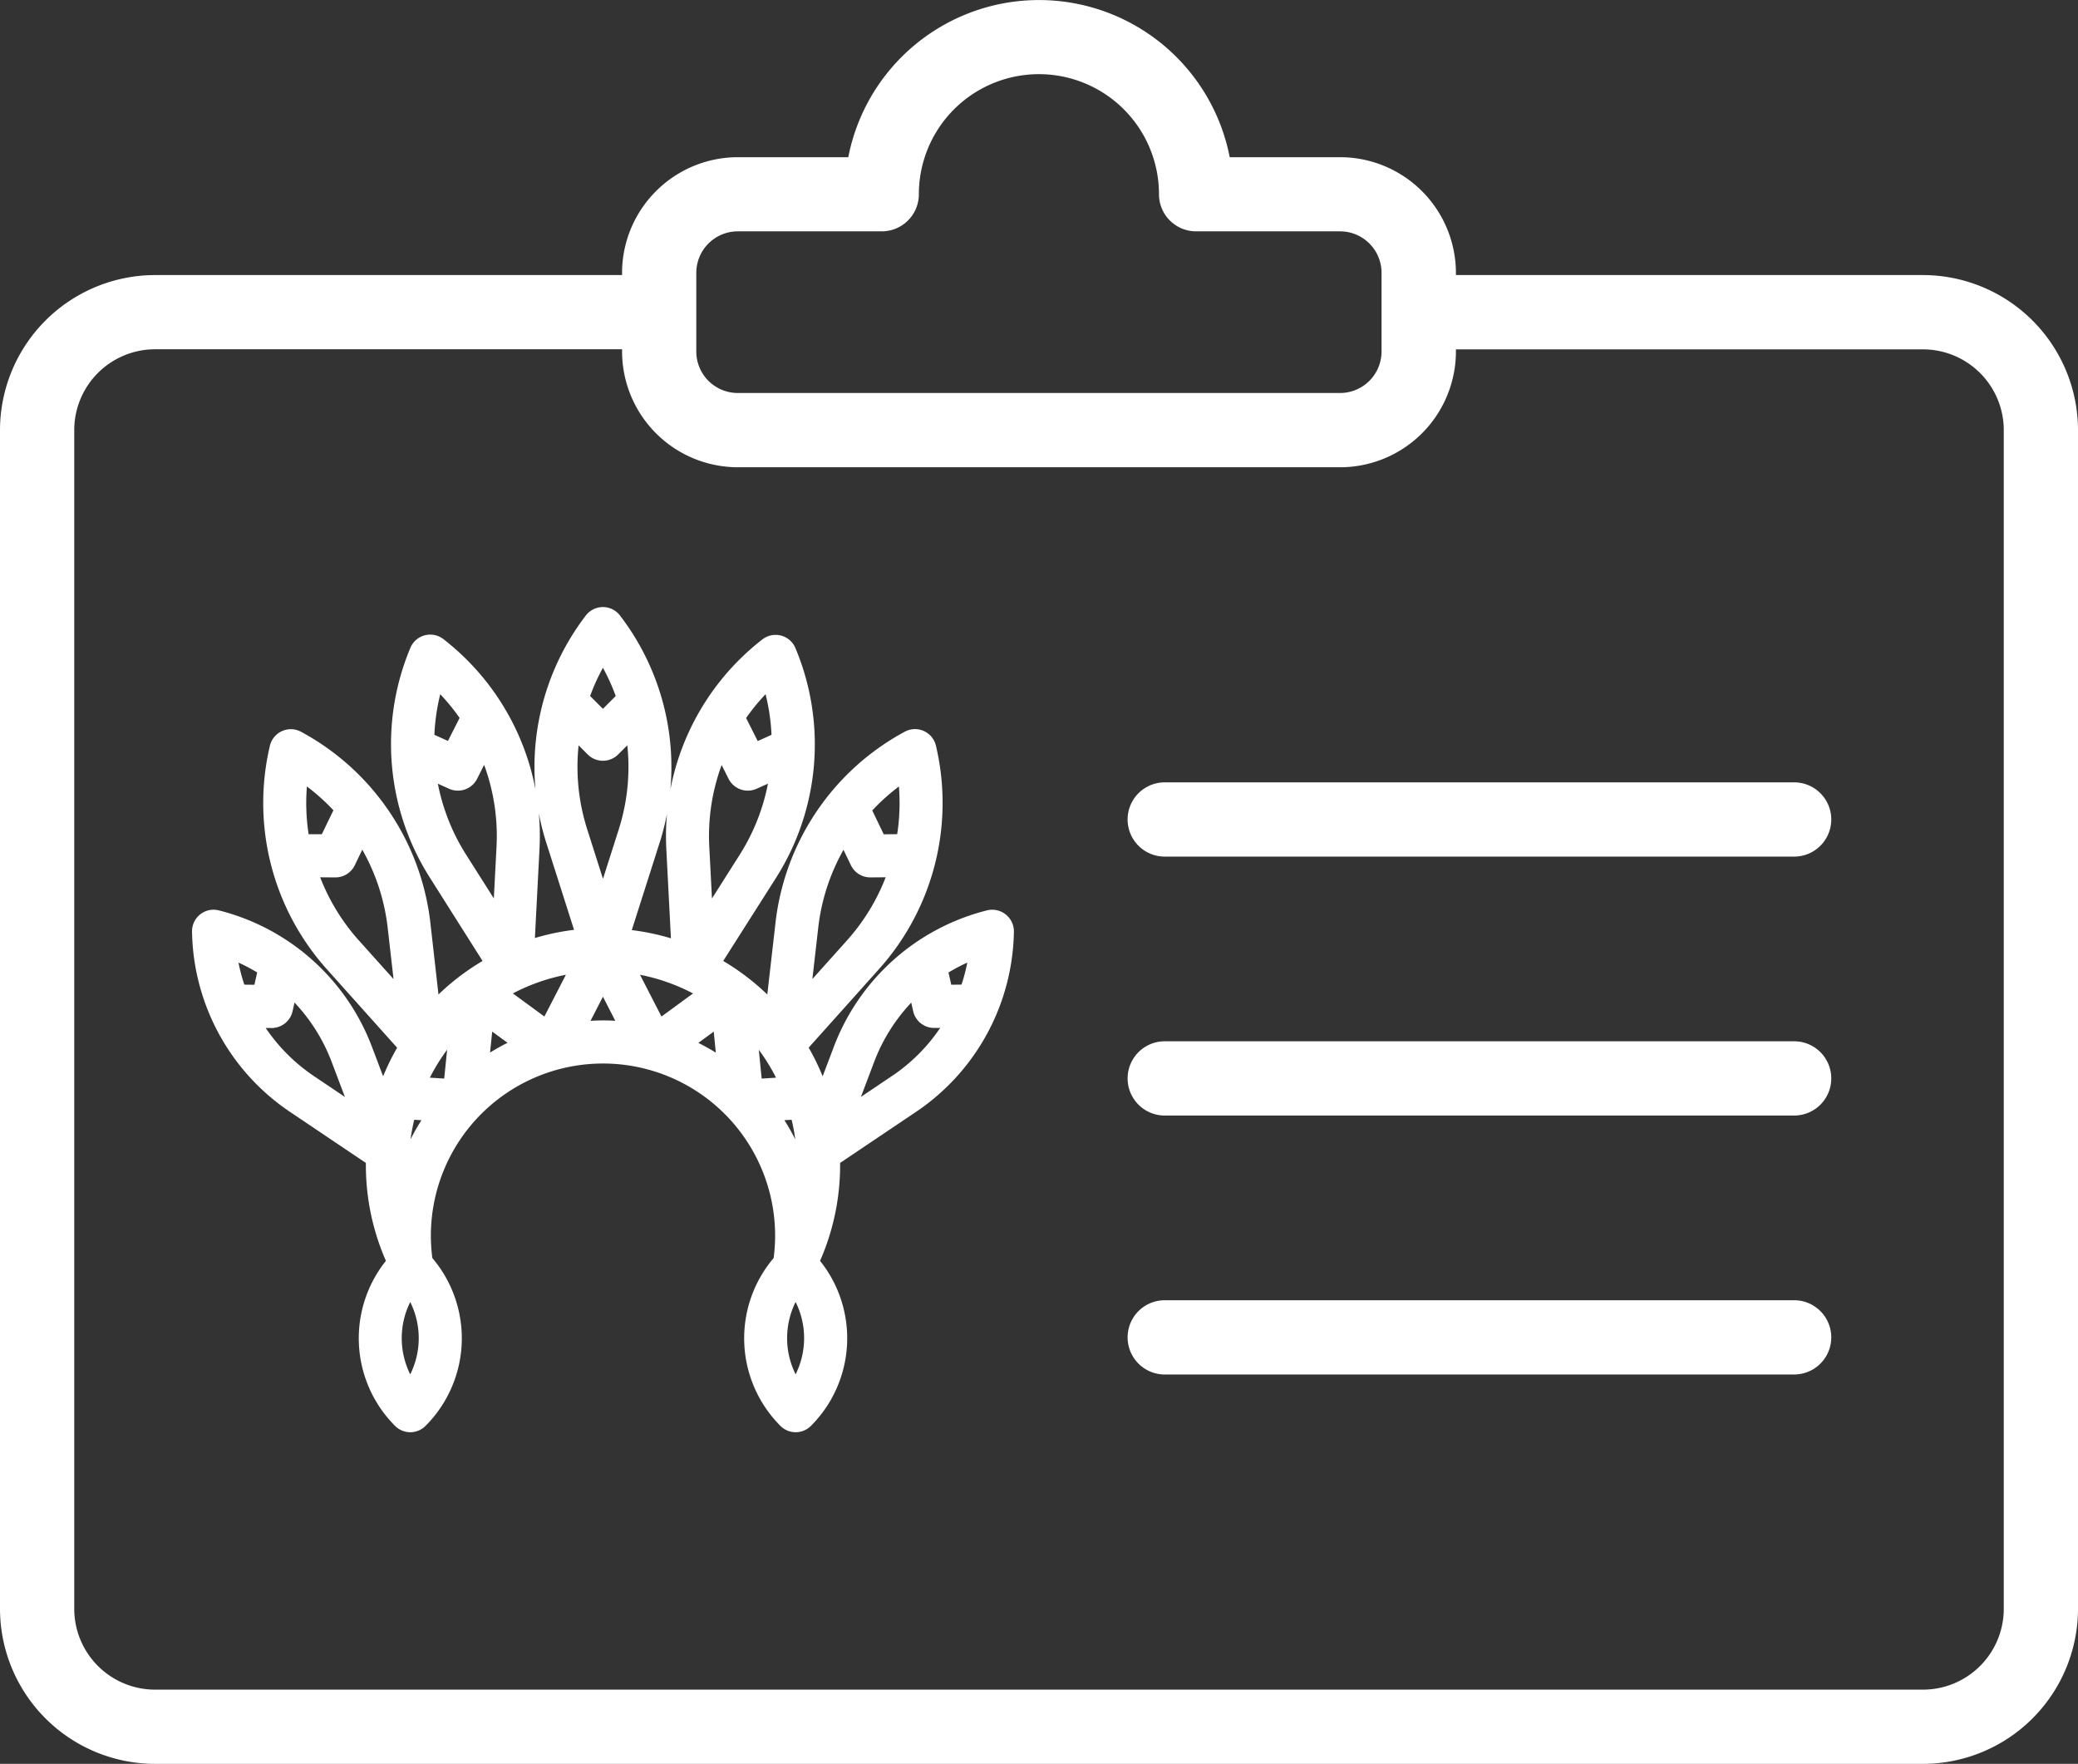
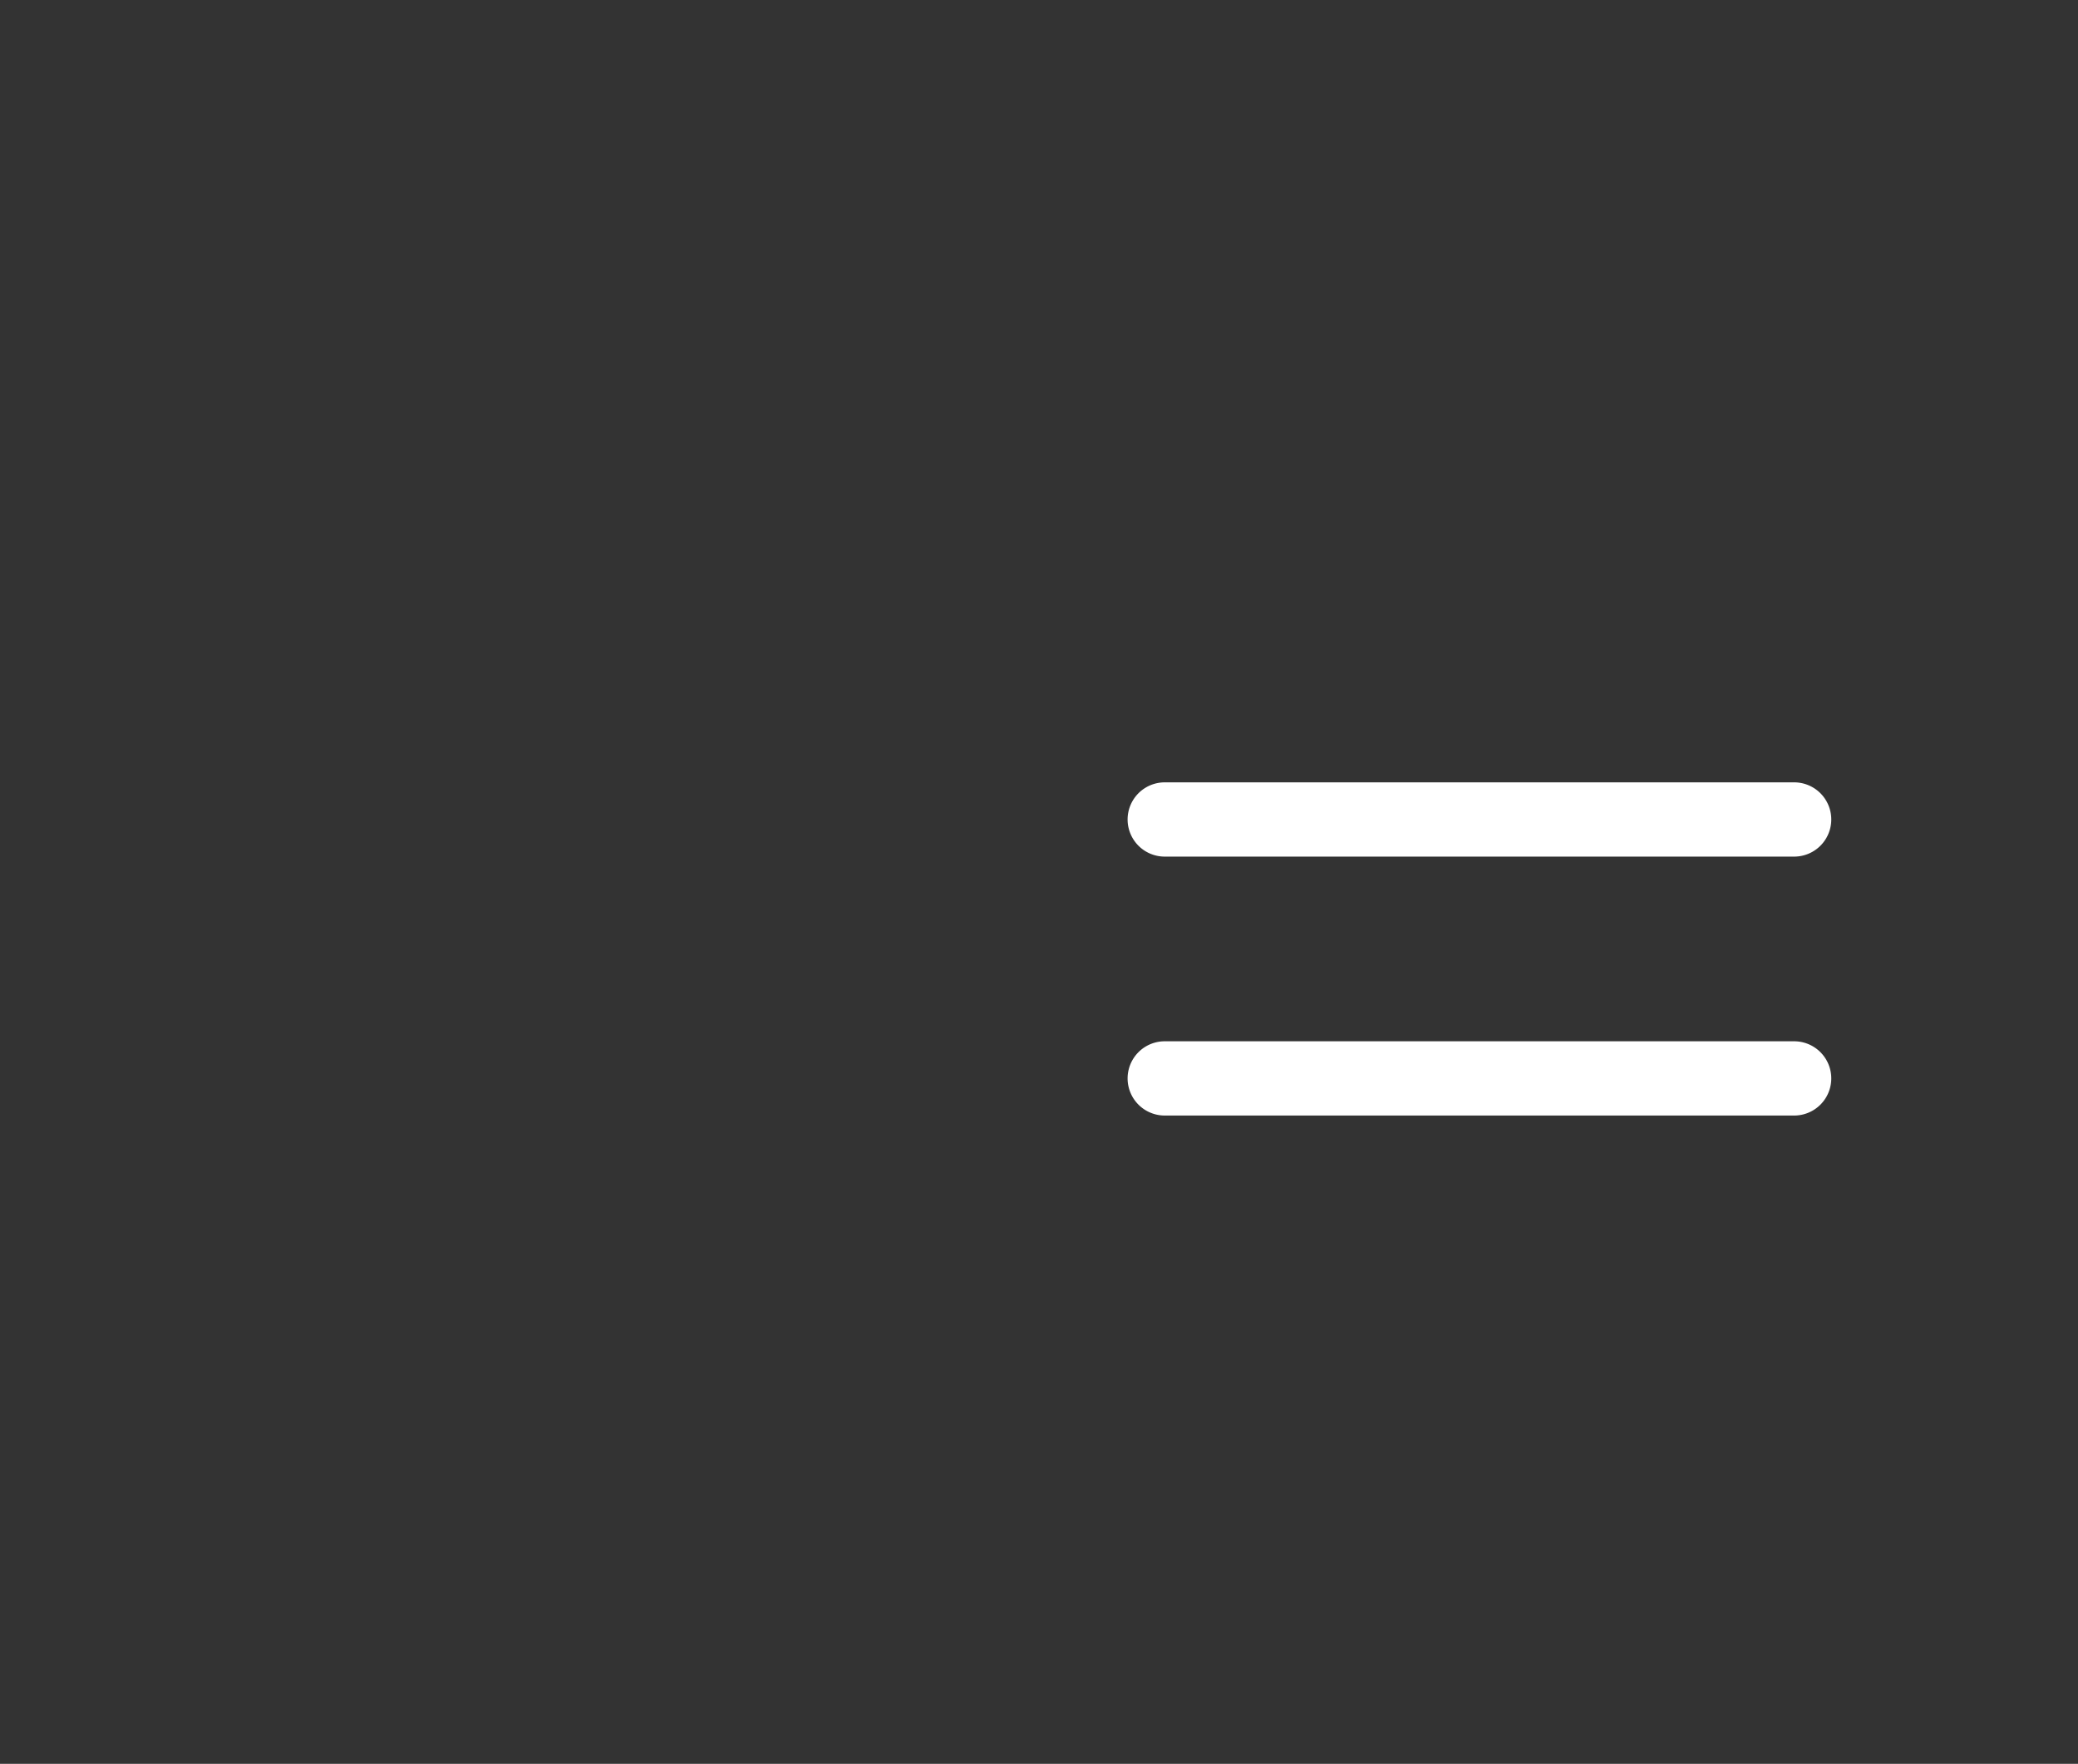
<svg xmlns="http://www.w3.org/2000/svg" width="92.357" height="78.386" viewBox="0 0 92.357 78.386">
  <rect x="0" y="0" width="92.357" height="78.386" fill="#333333" stroke="none" />
  <g id="dataviz-icon-1-enrollment" transform="translate(-4 -8.235)">
-     <path id="Path_50632" data-name="Path 50632" d="M89.469,20.459H68.708a5.151,5.151,0,0,0-5.142-5.238H58.655a8.636,8.636,0,0,0-16.953,0H36.79a5.151,5.151,0,0,0-5.142,5.238H10.888A6.9,6.9,0,0,0,4,27.347V79.734a6.9,6.9,0,0,0,6.888,6.888H89.469a6.9,6.9,0,0,0,6.888-6.888V27.347a6.9,6.9,0,0,0-6.888-6.888Zm-54.522-.1a1.845,1.845,0,0,1,1.843-1.843h6.4a1.649,1.649,0,0,0,1.649-1.649,5.336,5.336,0,1,1,10.672,0,1.649,1.649,0,0,0,1.649,1.649h6.4a1.845,1.845,0,0,1,1.843,1.843v3.493A1.846,1.846,0,0,1,63.566,25.7H36.79a1.845,1.845,0,0,1-1.843-1.843ZM93.058,79.734a3.593,3.593,0,0,1-3.589,3.589H10.888A3.593,3.593,0,0,1,7.3,79.734V27.347a3.593,3.593,0,0,1,3.589-3.59H31.649A5.151,5.151,0,0,0,36.79,29H63.566a5.15,5.15,0,0,0,5.142-5.239H89.469a3.593,3.593,0,0,1,3.589,3.59Z" transform="translate(0)" fill="#fff" />
    <path id="Path_50634" data-name="Path 50634" d="M64.012,29.317H36.038a1.649,1.649,0,1,0,0,3.3H64.012a1.649,1.649,0,1,0,0-3.3Z" transform="translate(19.729 13.686)" fill="#fff" />
-     <path id="Path_50635" data-name="Path 50635" d="M64.012,36.294H36.038a1.649,1.649,0,1,0,0,3.3H64.012a1.649,1.649,0,1,0,0-3.3Z" transform="translate(19.729 18.216)" fill="#fff" />
-     <path id="Path_50636" data-name="Path 50636" d="M64.012,43.272H36.038a1.649,1.649,0,1,0,0,3.3H64.012a1.649,1.649,0,1,0,0-3.3Z" transform="translate(19.729 22.746)" fill="#fff" />
-     <path id="indian-headdress" d="M36.842,13.618a.757.757,0,0,0-.654-.141,9.643,9.643,0,0,0-6.668,5.936l-.685,1.81a10.29,10.29,0,0,0-.867-1.865l3.224-3.6a10.865,10.865,0,0,0,2.483-9.748.756.756,0,0,0-1.094-.492,10.865,10.865,0,0,0-5.642,8.328l-.413,3.611A10.4,10.4,0,0,0,24.134,15.6L26.6,11.721A10.865,10.865,0,0,0,27.439,1.7a.756.756,0,0,0-1.161-.3,10.866,10.866,0,0,0-4.192,9.144l.22,4.258a10.259,10.259,0,0,0-2.219-.47l1.313-4.12A10.865,10.865,0,0,0,19.668.3a.756.756,0,0,0-1.2,0A10.866,10.866,0,0,0,16.737,10.2l1.313,4.12a10.263,10.263,0,0,0-2.219.47l.22-4.258a10.865,10.865,0,0,0-4.192-9.144.756.756,0,0,0-1.161.3,10.865,10.865,0,0,0,.842,10.024L14,15.6a10.4,10.4,0,0,0-2.392,1.857L11.2,13.85A10.865,10.865,0,0,0,5.556,5.522a.756.756,0,0,0-1.094.492,10.865,10.865,0,0,0,2.483,9.748l3.224,3.6A10.3,10.3,0,0,0,9.3,21.223l-.685-1.81a9.643,9.643,0,0,0-6.668-5.936.756.756,0,0,0-.94.745,9.643,9.643,0,0,0,4.259,7.846L8.733,24.4c0,.072,0,.144,0,.216a10.381,10.381,0,0,0,.924,4.274,5.309,5.309,0,0,0,.316,7.163.756.756,0,0,0,1.069,0,5.308,5.308,0,0,0,.255-7.234,7.957,7.957,0,0,1-.075-1.08,7.849,7.849,0,0,1,15.7,0,7.958,7.958,0,0,1-.075,1.08,5.308,5.308,0,0,0,.255,7.234.756.756,0,0,0,1.069,0,5.309,5.309,0,0,0,.316-7.163,10.38,10.38,0,0,0,.924-4.274c0-.072,0-.144,0-.216l3.465-2.33a9.643,9.643,0,0,0,4.259-7.846A.756.756,0,0,0,36.842,13.618ZM32.389,7.412a9.343,9.343,0,0,1-.071,2.684l-.893.007L30.8,8.808A9.337,9.337,0,0,1,32.389,7.412Zm-3.948,6.61a9.34,9.34,0,0,1,1.338-3.853l.492,1.021a.756.756,0,0,0,.681.428h.006l.966-.008a9.341,9.341,0,0,1-1.858,3.141l-1.958,2.184ZM26.4,3.288a9.343,9.343,0,0,1,.367,2.322l-.911.41-.655-1.3A9.343,9.343,0,0,1,26.4,3.288ZM24.323,6.336l.51,1.011a.756.756,0,0,0,.985.349l.847-.381a9.34,9.34,0,0,1-1.346,3.6l-1.571,2.477-.152-2.93A9.343,9.343,0,0,1,24.323,6.336ZM11.737,3.288a9.34,9.34,0,0,1,1.194,1.427l-.658,1.3-.9-.407A9.349,9.349,0,0,1,11.737,3.288Zm-.264,4.03.84.378a.756.756,0,0,0,.985-.349l.513-1.018a9.342,9.342,0,0,1,.729,4.13l-.152,2.93-1.571-2.477A9.339,9.339,0,0,1,11.472,7.318Zm-5.724.094A9.335,9.335,0,0,1,7.33,8.8L6.7,10.1,5.819,10.1A9.344,9.344,0,0,1,5.748,7.412Zm2.323,7.34a9.34,9.34,0,0,1-1.858-3.141l.959.008h.006a.756.756,0,0,0,.681-.428l.495-1.028A9.341,9.341,0,0,1,9.7,14.022l.333,2.915ZM3.928,15.946l-.189.845-.751-.009a8.119,8.119,0,0,1-.377-1.506A8.131,8.131,0,0,1,3.928,15.946Zm2.184,4.867a8.119,8.119,0,0,1-2.4-2.509l.622.007h.009a.756.756,0,0,0,.738-.591l.166-.74A8.121,8.121,0,0,1,7.2,19.948l.811,2.143Zm6.3-1.985-.218,2.141-1.128-.07A8.852,8.852,0,0,1,12.409,18.828Zm1.573-.524,1.234.9A9.36,9.36,0,0,0,13.81,20Zm.711-1.354a8.764,8.764,0,0,1,3.088-1.069L16.538,18.3Zm8.751,0L21.6,18.3l-1.243-2.419A8.764,8.764,0,0,1,23.444,16.951Zm.711,1.354L24.327,20a9.36,9.36,0,0,0-1.406-.791Zm1.573.524A8.851,8.851,0,0,1,27.073,20.9l-1.128.07ZM19.069,2.1a9.334,9.334,0,0,1,.8,1.709l-.8.8-.8-.8A9.34,9.34,0,0,1,19.069,2.1ZM17.841,5.52l.693.693a.756.756,0,0,0,1.069,0L20.3,5.52a9.342,9.342,0,0,1-.337,4.225l-.891,2.795-.891-2.795A9.342,9.342,0,0,1,17.841,5.52ZM10.505,34.312a3.806,3.806,0,0,1,0-4.032,3.806,3.806,0,0,1,0,4.032Zm-.262-9.7h0a8.81,8.81,0,0,1,.286-2.233l.831.052A9.346,9.346,0,0,0,10.243,24.615Zm7.935-6.195.891-1.734.891,1.734c-.294-.028-.591-.044-.891-.044S18.471,18.392,18.177,18.42Zm8.6,4.013.831-.052a8.81,8.81,0,0,1,.286,2.233h0A9.343,9.343,0,0,0,26.777,22.432Zm.855,11.88a3.806,3.806,0,0,1,0-4.032,3.806,3.806,0,0,1,0,4.032Zm7.518-17.53-.758.009L34.2,15.95a8.122,8.122,0,0,1,1.323-.674A8.119,8.119,0,0,1,35.15,16.782Zm-3.125,4.03-1.9,1.279.811-2.143a8.122,8.122,0,0,1,1.951-2.964l.164.735a.756.756,0,0,0,.738.591H33.8l.629-.007A8.12,8.12,0,0,1,32.025,20.813Z" transform="translate(11.728 35.409)" fill="#fff" stroke="#fff" stroke-width="0.4" />
+     <path id="Path_50635" data-name="Path 50635" d="M64.012,36.294H36.038a1.649,1.649,0,1,0,0,3.3H64.012a1.649,1.649,0,1,0,0-3.3" transform="translate(19.729 18.216)" fill="#fff" />
  </g>
</svg>